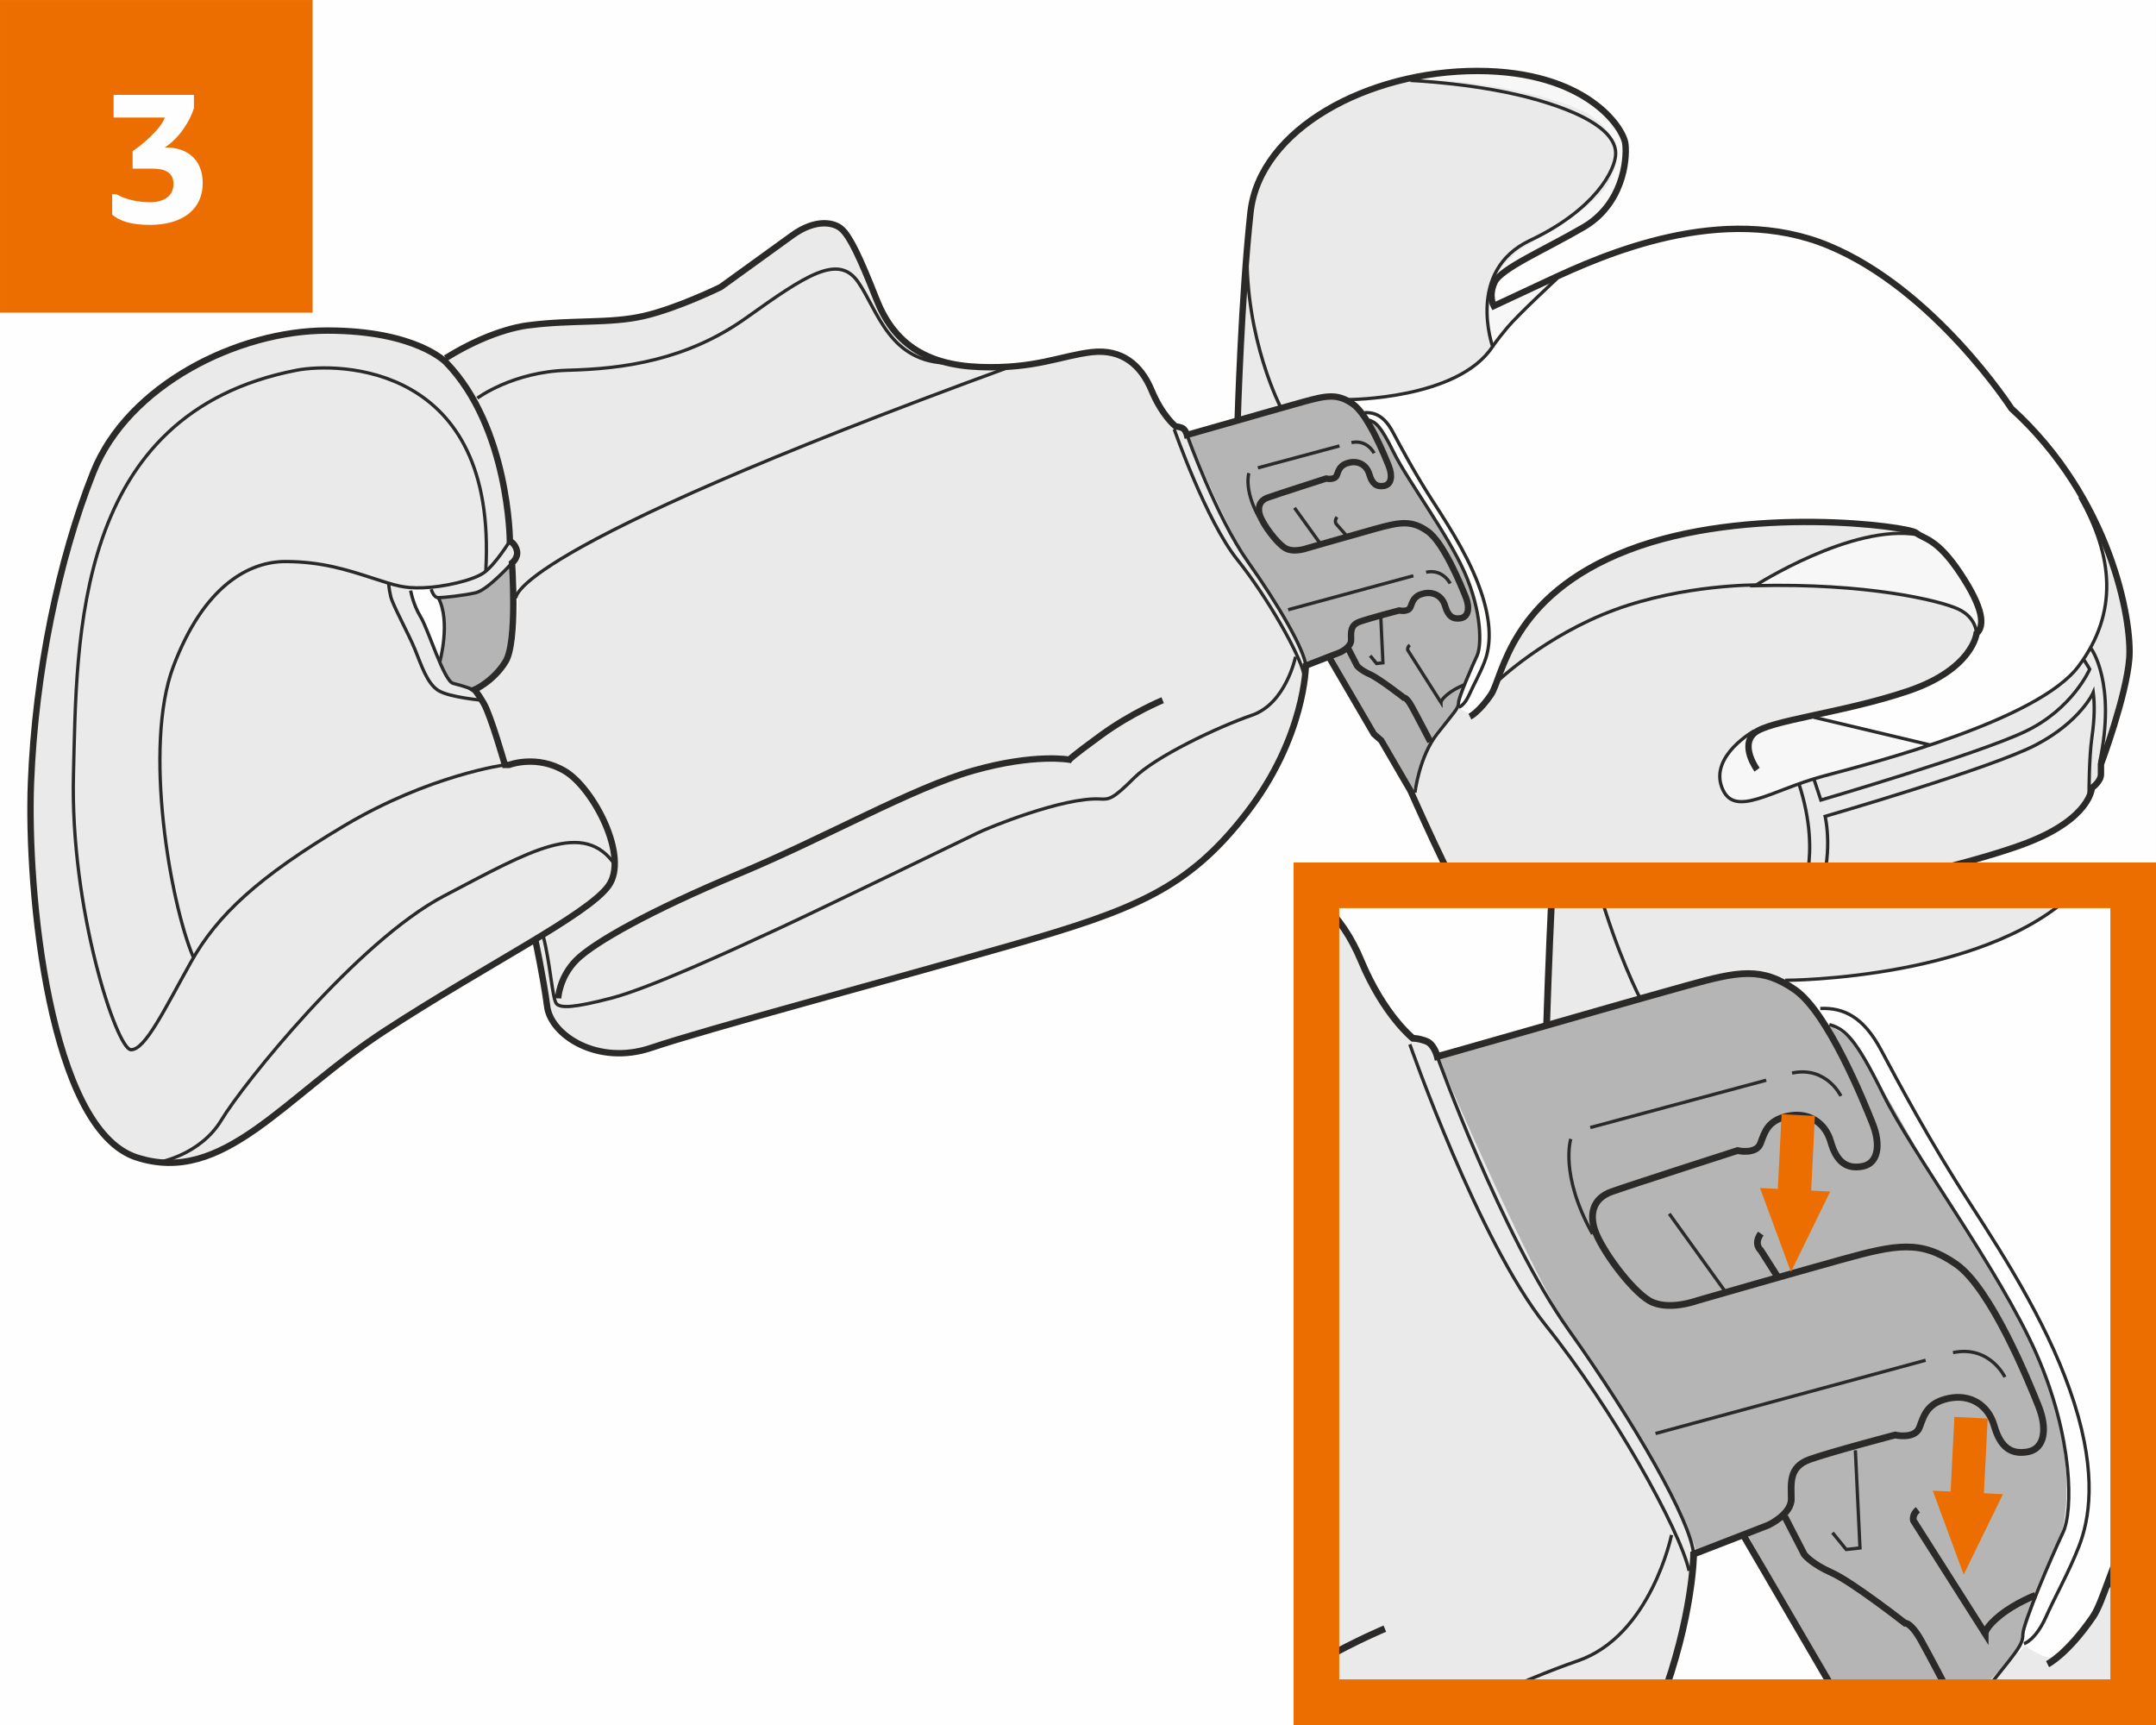
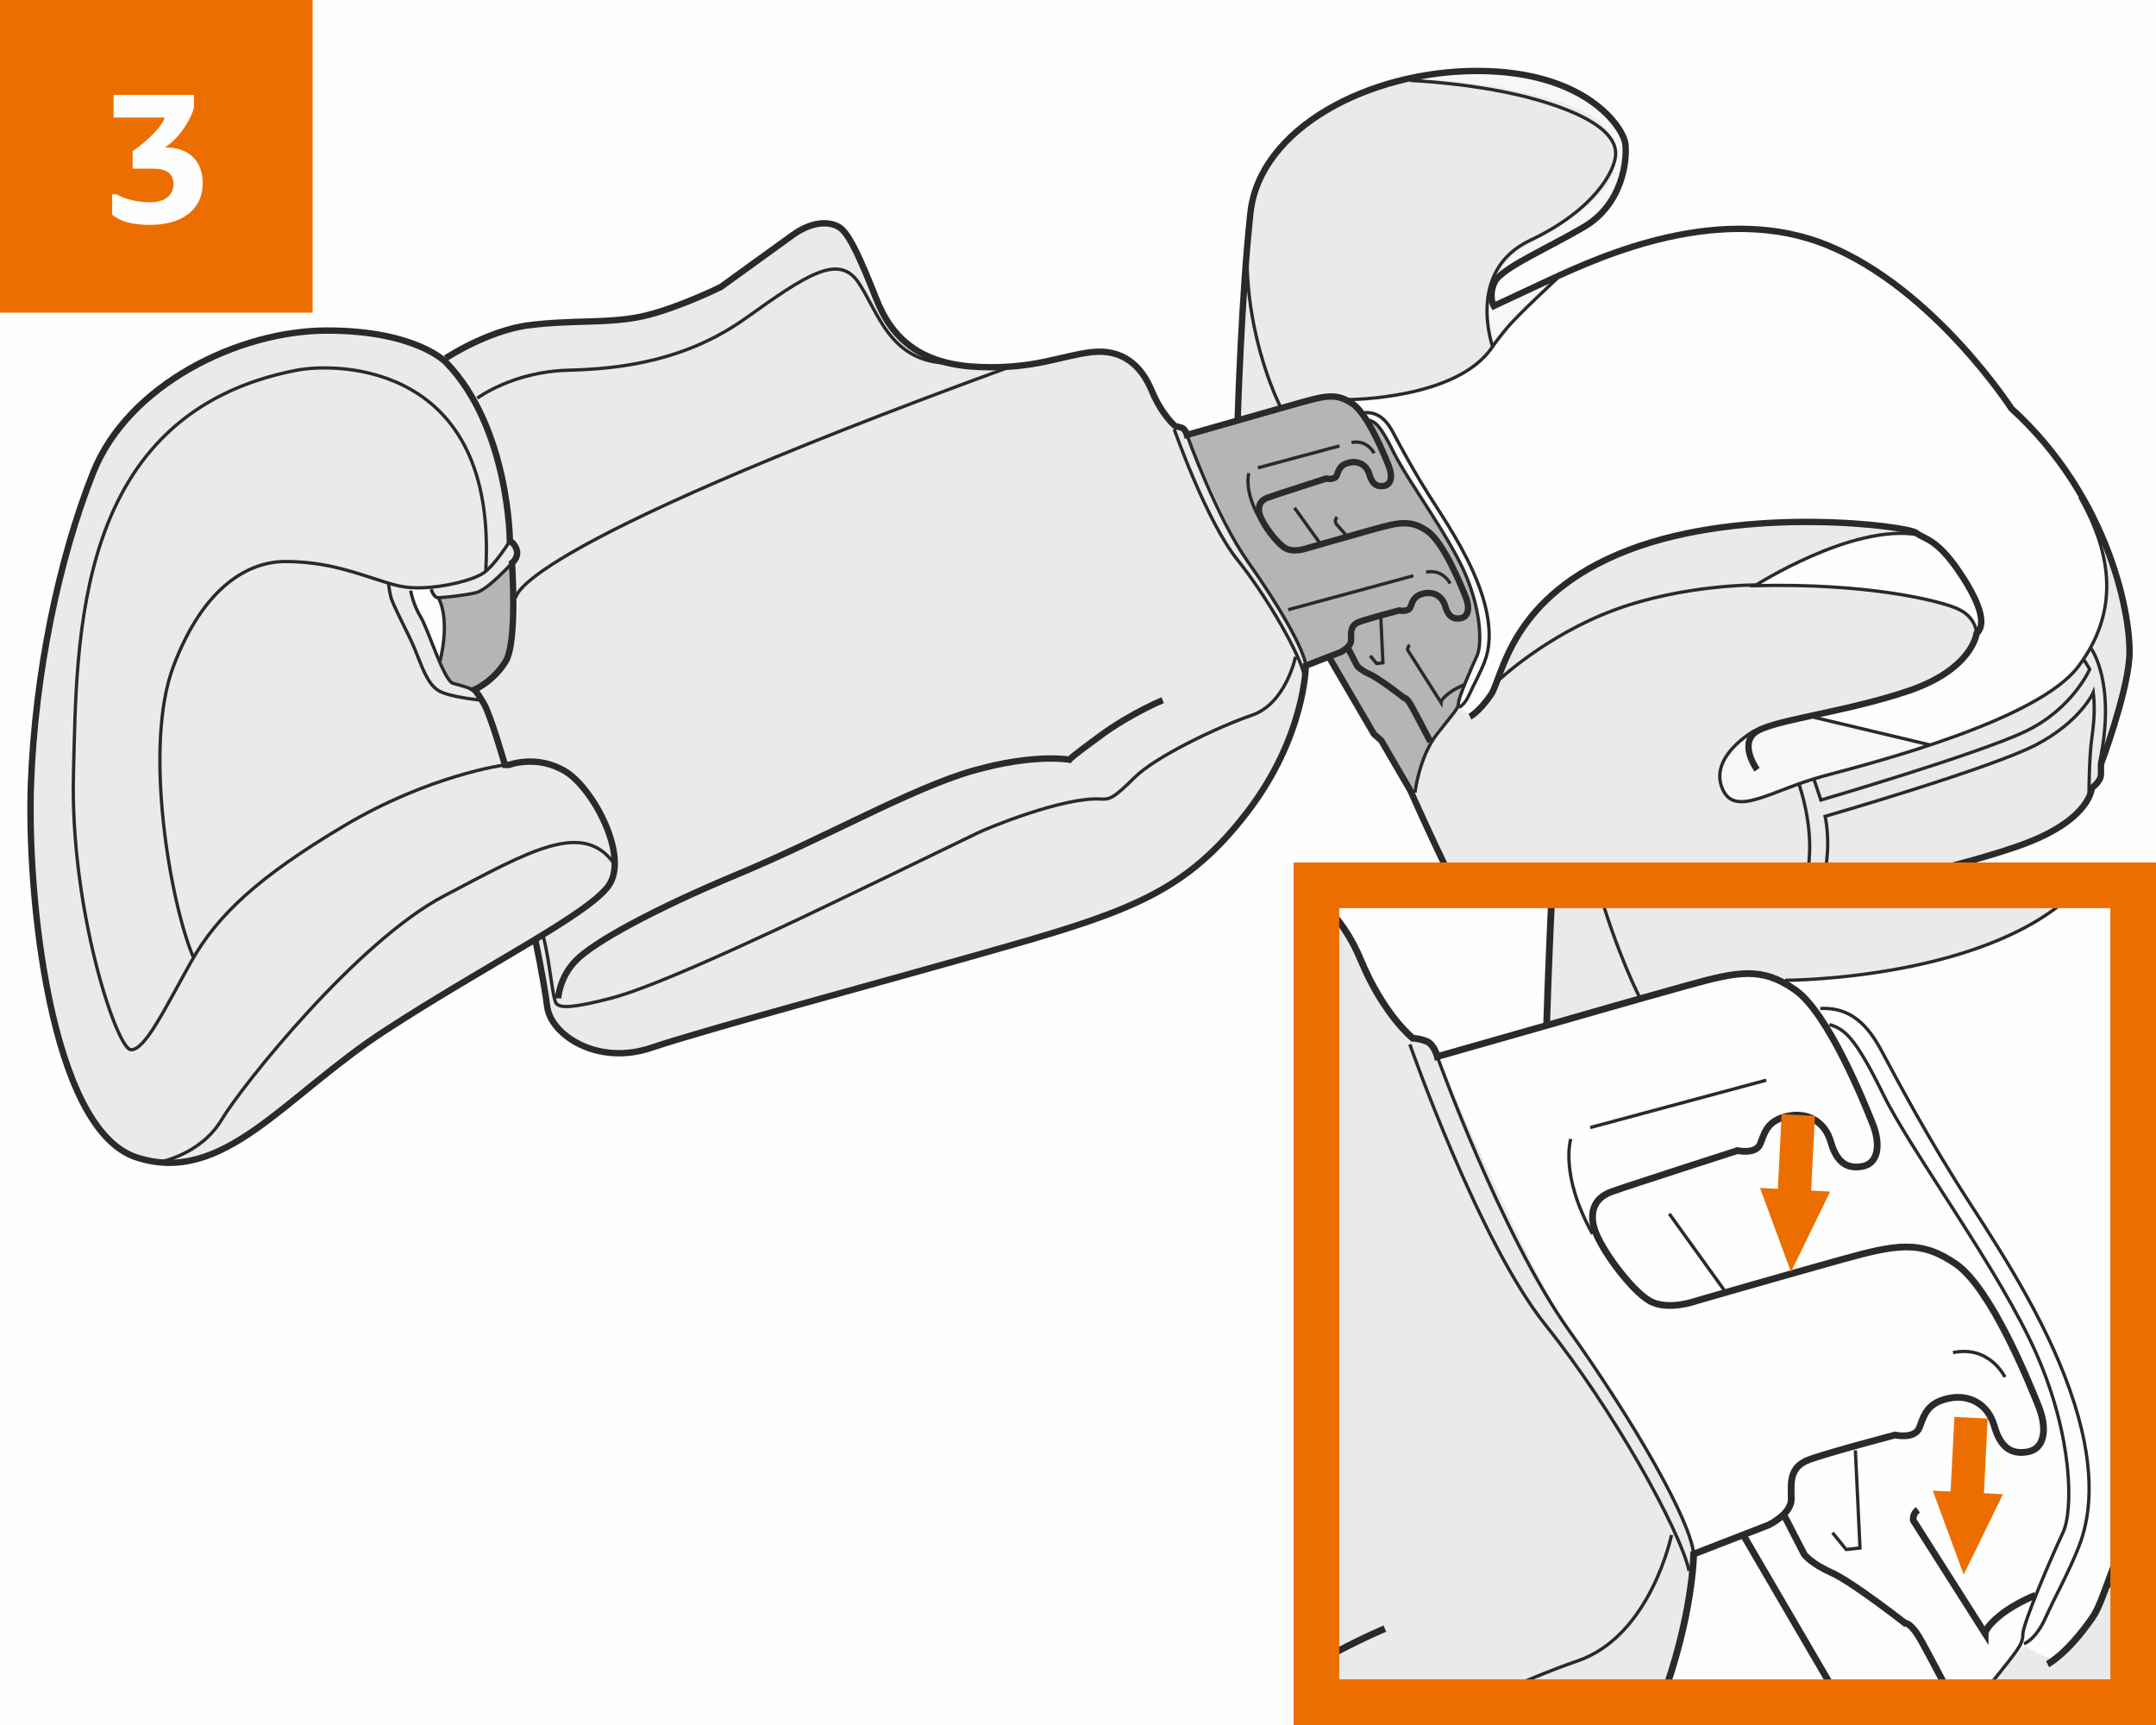
<svg xmlns="http://www.w3.org/2000/svg" xml:space="preserve" width="50mm" height="40mm" version="1.1" style="shape-rendering:geometricPrecision; text-rendering:geometricPrecision; image-rendering:optimizeQuality; fill-rule:evenodd; clip-rule:evenodd" viewBox="0 0 2815.31 2252.26">
  <rect x="0" y="0" width="2815.31" height="2252.26" fill="#808080" stroke="none" />
  <defs>
    <style type="text/css">
   
    .str3 {stroke:#2B2A29;stroke-width:8.82;stroke-miterlimit:4}
    .str4 {stroke:#ED6E00;stroke-width:59.59;stroke-miterlimit:4}
    .str1 {stroke:#2B2A29;stroke-width:8.31;stroke-miterlimit:4}
    .str2 {stroke:#2B2A29;stroke-width:8.32;stroke-miterlimit:4}
    .str0 {stroke:#2B2A29;stroke-width:4.29;stroke-miterlimit:4}
    .fil4 {fill:none;fill-rule:nonzero}
    .fil0 {fill:#FEFEFE;fill-rule:nonzero}
    .fil2 {fill:#F7F7F7;fill-rule:nonzero}
    .fil3 {fill:#EAEAEA;fill-rule:nonzero}
    .fil1 {fill:#B5B5B5;fill-rule:nonzero}
    .fil5 {fill:#ED6E00;fill-rule:nonzero}
   
  </style>
  </defs>
  <g id="Слой_x0020_1">
    <polygon class="fil0" points="-0,2252.25 2815.31,2252.25 2815.31,0 -0,0 " />
    <path class="fil0" d="M1922.25 933.74l-18.53 -11.24c0,0 6.51,-24.79 15.77,-46.05 9.24,-21.23 9.24,-24.93 9.24,-24.93 0,0 13.84,-43.44 -17.56,-105.34 -31.4,-61.9 -72.04,-121.94 -81.3,-138.57 -9.22,-16.63 -24,-48.05 -30.47,-52.66 -6.48,-4.63 -13.59,-6.54 -13.59,-6.54l-23.38 -27.65c0,0 69.28,0.93 122.88,-21.26 53.57,-22.17 81.3,-71.13 89.62,-81.3 8.31,-10.15 59.13,-58.2 59.13,-58.2 0,0 112.69,-60.05 271.6,-60.05 158.91,0 321.51,230.97 321.51,234.67 0,3.69 103.47,91.45 120.1,193.07 16.63,101.64 -47.12,165.38 -88.69,186.62 -41.58,21.25 -138.77,58.77 -138.77,58.77l-153.17 -37.52c0,0 162.6,-35.1 187.53,-66.5 24.95,-31.42 27.45,-43.08 27.45,-43.08 0,0 11.36,-13.29 3.04,-33.61 -8.32,-20.32 -53.58,-81.31 -74.83,-90.54l-21.24 -9.23c0,0 -154.3,-12.93 -186.64,-9.24 -32.31,3.69 -379.71,250.36 -379.71,250.36z" />
    <path class="fil1" d="M1707.41 869.23l29.93 -12.57 59.26 105.96 5.38 3.58 41.89 73.63c0,0 16.76,-56.27 25.74,-70.64 8.98,-14.36 32.91,-41.89 34.1,-46.68l1.19 -4.79c0,0 13.19,-38.9 19.76,-52.68 6.58,-13.77 10.77,-42.49 -1.79,-89.76 -12.57,-47.3 -71.25,-131.68 -71.25,-131.68 0,0 -43.66,-76.61 -47.27,-81.4 -3.59,-4.79 -11.36,-10.19 -14.95,-11.98l-3.6 -1.78c0,0 -16.75,-26.32 -37.11,-29.93 -20.34,-3.58 -79.59,16.17 -79.59,16.17l-119.72 31.13c0,0 37.72,96.95 57.46,131.68 19.75,34.7 54.47,80.19 69.45,107.12 14.95,26.94 31.1,64.63 31.1,64.63z" />
    <path class="fil2" d="M2368.76 936.35l151.04 36.77c0,0 -50.87,15.65 -86.09,25.84 -35.22,10.17 -61.02,14.86 -90.01,26.6 -28.94,11.74 -64.18,26.62 -81.38,18.79 -17.22,-7.83 -28.96,-50.08 15.65,-81.4 44.61,-31.31 90.78,-26.6 90.78,-26.6z" />
-     <path class="fil2" d="M2581.62 826c0,0 1.57,-27.38 -50.07,-39.13 -51.64,-11.74 -106.43,-21.14 -237.13,-22.69 0,0 101.72,-70.43 204.26,-68.89 0,0 31.31,7.05 57.92,46.18 26.62,39.13 36,75.14 25.03,84.52z" />
    <path class="fil2" d="M2031.45 363.49c0,0 -23.47,24.26 -43.04,43.82 -19.57,19.57 -38.36,45.39 -38.36,45.39 0,0 -7.83,-24.26 -8.6,-53.22 -0.79,-28.94 18,-62.59 43.82,-78.27 25.83,-15.65 64.95,-32.08 91.57,-59.47 26.6,-27.39 32.88,-53.22 32.88,-62.61 0,-9.4 -16.45,-39.91 -71.23,-59.49 -54.78,-19.54 -178.43,-35.99 -199.57,-35.99 0,0 80.63,-22.71 169.83,-2.35 89.21,20.34 114.26,85.32 114.26,85.32 0,0 -1.55,61.02 -29.74,92.35 -28.16,31.3 -79.81,43.02 -110.34,64.95 -30.53,21.91 -35.99,22.7 -33.65,56.35l82.17 -36.79z" />
    <path class="fil3" d="M1950.05 452.7c0,0 -14.4,-39.31 -8.16,-64.26 6.22,-24.95 23.56,-50.59 48.49,-65.83 24.95,-15.24 91.47,-53.36 107.4,-78.98 15.95,-25.66 23.56,-60.28 -16.62,-90.08 -40.19,-29.8 -196.79,-58.91 -253.6,-46.42 -56.81,12.45 -126.11,42.94 -162.82,94.21 -36.73,51.29 -37.42,132.35 -40.2,172.53 -2.76,40.19 -9.69,175.3 -9.69,175.3l114.33 -31.86c0,0 21.48,2.09 24.23,3.48l2.78 1.37c0,0 57.51,-3.46 90.78,-10.39 33.25,-6.93 90.48,-36.37 103.09,-59.08z" />
    <path class="fil3" d="M2738.5 693.78c0,0 17.18,53.22 12.02,87.54 -5.14,34.32 -24.01,95.26 -78.94,124.44 -54.94,29.18 -79.69,45.83 -158.77,69.5 -79.09,23.69 -158.77,44.63 -181.95,54.07 -23.16,9.46 -54.05,24.89 -72.07,12.87 -18.03,-12.02 -14.62,-42.05 -0.87,-60.07 13.74,-18.01 39.49,-30.88 68.65,-37.76 29.18,-6.88 139.9,-31.74 183.66,-49.78 43.78,-18.01 71.25,-60.94 70.38,-72.08 -0.86,-11.16 3.43,-36.9 -116.72,-49.77 -120.16,-12.87 -169.48,-8.56 -169.48,-8.56 0,0 38.15,-26.62 90.52,-45.51 52.34,-18.87 113.74,-23.36 113.74,-23.36 0,0 -73.4,-19.54 -180.66,-14.4 -107.29,5.14 -221.44,38.61 -272.93,78.96 -51.49,40.34 -68.65,78.1 -76.37,94.41 -7.71,16.29 -14.6,42.05 -14.6,42.05 0,0 -25.73,30.02 -30.03,34.31 -4.27,4.31 -18.02,-6 -18.02,-6 0,0 -31.74,28.33 -36.03,39.49 -4.31,11.14 -28.27,70.72 -26.14,75.7l2.11 4.97 68.65 140.75c0,0 21.45,53.19 146.75,35.18 125.3,-18.02 288.36,-47.22 288.36,-47.22l12 4.31 14.6 -6.02 252.3 -64.36c0,0 91.83,-30.03 102.14,-75.52 0,0 12.87,-17.16 12.87,-23.16l0 -6.02c0,0 38.61,-115.87 37.76,-151.05 -0.86,-35.17 -28.33,-145.9 -42.93,-157.91z" />
-     <path class="fil3" d="M699.06 1227.53l15.71 90.53c0,0 25.87,50.81 76.68,57.29 50.81,6.45 84.99,-14.78 84.99,-14.78l570.94 -164.45c0,0 123.79,-55.44 170.93,-121.02 47.09,-65.59 76.67,-130.27 81.3,-160.76 4.61,-30.49 6.45,-49.88 6.45,-49.88 0,0 -33.25,-73.91 -61.89,-108.1 -28.64,-34.18 -94.77,-190.57 -94.77,-190.57 0,0 -3.16,-9 -9.62,-9 -6.48,0 -8.32,-0.91 -8.32,-0.91 0,0 -21.23,-24.01 -25.86,-43.42 -4.63,-19.4 -28.67,-45.26 -59.16,-53.59 -30.47,-8.3 -82.2,21.26 -133.02,20.34 -50.81,-0.93 -125.64,-8.32 -148.74,-51.75 -23.1,-43.42 -47.12,-105.32 -57.27,-119.18 -10.17,-13.86 -31.42,-17.54 -38.81,-14.77 -7.39,2.78 -43.42,21.25 -43.42,21.25 0,0 -77.61,54.51 -100.69,66.53 -23.1,12 -82.24,34.17 -115.49,37.86 -33.27,3.72 -91.47,0.93 -121.96,4.63 -30.49,3.69 -109.01,47.12 -109.01,47.12 0,0 40.66,27.71 60.07,83.15 19.39,55.42 30.47,153.37 30.47,153.37 0,0 11.08,8.31 10.15,13.85 -0.92,5.54 -24.93,0.93 -10.15,15.71 14.78,14.78 5.19,101.98 -0.18,116.13 -5.36,14.14 -47.87,48.33 -47.87,48.33 0,0 15.72,18.47 19.41,25.86 3.69,7.39 22.17,71.13 22.17,71.13 0,0 40.66,-12.91 73,4.63 32.34,17.54 71.13,90.53 71.13,118.25 0,27.71 -18.47,49.9 -36.03,60.98 -17.56,11.09 -71.13,45.27 -71.13,45.27z" />
+     <path class="fil3" d="M699.06 1227.53l15.71 90.53c0,0 25.87,50.81 76.68,57.29 50.81,6.45 84.99,-14.78 84.99,-14.78l570.94 -164.45c0,0 123.79,-55.44 170.93,-121.02 47.09,-65.59 76.67,-130.27 81.3,-160.76 4.61,-30.49 6.45,-49.88 6.45,-49.88 0,0 -33.25,-73.91 -61.89,-108.1 -28.64,-34.18 -94.77,-190.57 -94.77,-190.57 0,0 -3.16,-9 -9.62,-9 -6.48,0 -8.32,-0.91 -8.32,-0.91 0,0 -21.23,-24.01 -25.86,-43.42 -4.63,-19.4 -28.67,-45.26 -59.16,-53.59 -30.47,-8.3 -82.2,21.26 -133.02,20.34 -50.81,-0.93 -125.64,-8.32 -148.74,-51.75 -23.1,-43.42 -47.12,-105.32 -57.27,-119.18 -10.17,-13.86 -31.42,-17.54 -38.81,-14.77 -7.39,2.78 -43.42,21.25 -43.42,21.25 0,0 -77.61,54.51 -100.69,66.53 -23.1,12 -82.24,34.17 -115.49,37.86 -33.27,3.72 -91.47,0.93 -121.96,4.63 -30.49,3.69 -109.01,47.12 -109.01,47.12 0,0 40.66,27.71 60.07,83.15 19.39,55.42 30.47,153.37 30.47,153.37 0,0 11.08,8.31 10.15,13.85 -0.92,5.54 -24.93,0.93 -10.15,15.71 14.78,14.78 5.19,101.98 -0.18,116.13 -5.36,14.14 -47.87,48.33 -47.87,48.33 0,0 15.72,18.47 19.41,25.86 3.69,7.39 22.17,71.13 22.17,71.13 0,0 40.66,-12.91 73,4.63 32.34,17.54 71.13,90.53 71.13,118.25 0,27.71 -18.47,49.9 -36.03,60.98 -17.56,11.09 -71.13,45.27 -71.13,45.27" />
    <path class="fil4 str0" d="M1893.62 761.91c0,0 -9.24,-19.4 -31.41,-14.8" />
    <line class="fil4 str0" x1="1845.58" y1="751.74" x2="1682.06" y2="796.09" />
    <path class="fil4 str0" d="M1794.3 591.77c0,0 -8.68,-18.27 -29.56,-13.92" />
    <line class="fil4 str0" x1="1749.08" y1="582.21" x2="1642.56" y2="610.86" />
    <path class="fil4 str1" d="M698.98 1227.11c0,0 10.75,50.16 15.53,87.18 4.77,37.01 65.67,77.61 136.13,53.73 70.46,-23.9 306.91,-87.18 469.32,-133.76 162.42,-46.56 231.67,-74.03 308.1,-173.15 76.44,-99.12 77.09,-192.04 77.09,-192.04l45.27 -17.54c0,0 13.85,-6.48 13.85,-15.72 0,-9.23 -1.83,-19.39 11.1,-24.01 12.93,-4.63 51.72,-14.77 51.72,-14.77 0,0 12.02,2.76 14.78,-4.63 2.78,-7.39 4.63,-14.78 17.56,-17.56 12.93,-2.76 24.03,3.69 27.71,16.63 3.69,12.95 10.17,17.58 20.32,15.71 10.17,-1.85 12.02,-13.85 6.48,-27.71 -5.54,-13.86 -28.64,-71.13 -49.9,-85.93 -21.23,-14.78 -36.03,-12 -69.28,-2.76 -33.25,9.24 -87.76,24.95 -87.76,24.95 0,0 -17.56,6.46 -28.64,0 -11.1,-6.48 -29.56,-31.42 -33.27,-43.42 -2.54,-8.31 -1.73,-18.25 10.45,-22.61 12.17,-4.35 76.15,-24.89 76.15,-24.89 0,0 11.31,2.62 13.92,-4.35 2.61,-6.95 4.35,-13.9 16.51,-16.5 12.18,-2.61 22.61,3.47 26.1,15.65 3.46,12.18 9.56,16.51 19.11,14.78 9.58,-1.75 11.31,-13.05 6.08,-26.08 -5.21,-13.05 -26.94,-66.94 -46.94,-80.86 -19.98,-13.91 -33.89,-11.28 -65.2,-2.61 -31.3,8.7 -82.59,23.48 -82.59,23.48l-68.75 19.59c0,0 -1.82,-7.39 -6.45,-9.24 -4.63,-1.85 -8.32,-1.85 -8.32,-1.85 0,0 -17.56,-13.86 -31.41,-47.12 -13.86,-33.25 -38.81,-54.5 -78.54,-49.88 -39.72,4.61 -73.91,22.17 -145.97,19.39 -72.05,-2.76 -112.71,-32.34 -134.88,-88.69 -22.17,-56.36 -34.17,-80.37 -44.35,-90.54 -10.15,-10.15 -35.1,-14.78 -65.57,7.39 -30.49,22.17 -93.32,67.44 -93.32,67.44 0,0 -56.35,27.73 -100.71,37.88 -44.34,10.17 -93.3,4.63 -149.67,12.02 0,0 -45.48,3.5 -108.77,42.91" />
    <path class="fil4 str1" d="M1735.53 858.1l58.52 100.31 9.56 8.37 38.2 65.66c0,0 58.54,132.57 80.03,162.43 21.49,29.85 72.84,35.82 140.91,26.26 68.06,-9.54 286.59,-46.56 286.59,-46.56 0,0 9.58,3.58 16.73,0l7.17 -3.6c0,0 189.86,-38.22 273.46,-70.46 83.59,-32.24 84.78,-71.65 84.78,-71.65 0,0 11.95,-8.36 11.95,-17.92l0 -13.13c0,0 33.43,-89.56 37.03,-138.52 3.58,-48.95 -23.9,-207.78 -154.06,-326 0,0 -100.32,-155.25 -238.84,-212.58 -138.53,-57.31 -293.77,11.95 -365.41,45.39l-71.65 33.43c0,0 -7.17,-13.13 1.19,-31.05 8.34,-17.92 64.48,-41.8 115.82,-71.65 51.35,-29.85 57.33,-87.18 54.94,-108.67 -2.38,-21.49 -51.37,-95.52 -193.47,-95.52 -142.1,0 -284.21,75.22 -296.14,185.08 -11.94,109.87 -16.73,271.08 -16.73,271.08" />
    <path class="fil4 str1" d="M1919.43 935.72c0,0 11.96,-5.98 27.47,-28.67 15.53,-22.68 23.88,-128.97 179.13,-188.68 155.25,-59.69 366.6,-31.05 376.15,-22.69 9.58,8.36 26.28,5.98 57.33,52.54 31.05,46.58 32.26,69.27 21.49,78.82 0,0 -4.76,46.58 -89.54,75.25 -84.8,28.64 -181.53,38.22 -200.64,54.94 -19.09,16.7 3.6,47.75 3.6,47.75" />
    <path class="fil4 str1" d="M1518.19 914.22c0,0 -40.6,16.72 -80.01,45.39 -39.41,28.66 -41.8,32.24 -41.8,32.24 0,0 -45.39,-8.36 -125.39,14.32 -79.99,22.7 -192.26,87.18 -306.9,134.95 -114.65,47.77 -188.68,89.56 -211.37,112.25 -22.7,22.7 -23.87,50.16 -23.87,50.16" />
    <path class="fil4 str0" d="M1549.94 567.89c0,0 38.79,108.1 79.43,165.37 40.66,57.29 73.91,115.48 75.76,135.81" />
    <path class="fil4 str0" d="M1533.31 560.5c0,0 41.58,119.18 82.22,169.99 40.66,50.81 81.3,123.79 86.84,148.74" />
    <path class="fil4 str0" d="M2581.01 827.06c0,0 -0.06,-20.8 -24.08,-31.89 -24.01,-11.08 -119.16,-34.18 -265.14,-30.49 0,0 126.57,-81.3 212.48,-66.52" />
    <path class="fil4 str0" d="M2294.57 763.76c0,0 -95.15,-0.93 -185.7,32.34 -90.52,33.25 -153.35,93.32 -153.35,93.32" />
    <path class="fil4 str0" d="M2290.88 954.07c0,0 -58.2,32.34 -42.49,73.91 15.69,41.58 63.74,3.69 133.03,-14.78 69.3,-18.47 279.92,-73 332.6,-143.19 52.66,-70.22 45.26,-144.13 1.85,-220.81" />
    <line class="fil4 str0" x1="2520" y1="972.55" x2="2368.48" y2="936.51" />
    <path class="fil4 str0" d="M2349.35 1174.56c0,0 31.13,-54.19 -0.28,-151.2" />
    <path class="fil4 str0" d="M2368.48 1016.89c0,0 4.63,13.86 9.23,27.71 0,0 205.11,-60.05 267.01,-89.61 61.89,-29.56 84.06,-81.3 84.06,-81.3l-7.39 -12" />
    <path class="fil4 str0" d="M2730.64 846.9c0,0 33.25,44.35 11.08,148.74" />
    <path class="fil4 str0" d="M2727.87 1035.37c0,0 -0.02,-46.2 3.69,-72.07 3.69,-25.86 3.69,-43.42 1.85,-59.13 0,0 -16.63,37.88 -74.85,68.37 -58.2,30.5 -275.31,93.32 -275.31,93.32 0,0 12.27,51.33 -10.03,105.12" />
    <path class="fil4 str0" d="M1847.65 1034.91c0,0 5.54,-47.12 29.1,-76.91 23.56,-29.79 27.73,-33.25 27.73,-40.18 0,-6.94 18,-48.51 24.23,-61.68 6.24,-13.17 6.24,-57.51 -15.93,-108.08 -22.18,-50.59 -75.52,-121.96 -92.84,-157.3 -17.34,-35.34 -23.56,-39.49 -32.57,-42.27" />
    <path class="fil4 str0" d="M1905.16 923.35c0,0 6.93,-2.09 13.16,-15.93 6.24,-13.87 13.85,-27.04 20.08,-42.97 6.24,-15.93 11.09,-42.94 -2.76,-86.6 -13.87,-43.66 -39.51,-84.54 -63.74,-121.97 -24.25,-37.4 -42.97,-72.74 -53.36,-92.15 -10.41,-19.41 -22.18,-25.64 -36.72,-24.95" />
    <path class="fil4 str1" d="M1760.34 846.44l11.78 22.87c0,0 4.16,5.54 16.63,11.08 12.47,5.55 44.34,30.49 44.34,30.49 0,0 3.47,-0.69 9.71,10.39 6.24,11.09 24.95,47.14 24.95,47.14" />
    <path class="fil4 str0" d="M1630.78 617.78c0,0 -6.94,21.48 13.15,57.51" />
    <path class="fil4 str0" d="M709.23 1222c9.24,34.18 12,83.15 17.54,88.69 5.55,5.54 21.26,5.54 71.15,-7.39 49.88,-12.95 154.28,-60.98 218.02,-90.54 63.74,-29.58 260.53,-125.14 260.53,-125.14 13.86,-6.93 112.25,-47.12 160.28,-44.39 11.82,0.68 16.62,0 44.35,-27.71 27.71,-27.71 109.47,-66.52 153.82,-81.77 44.34,-15.24 56.81,-76.22 56.81,-76.22" />
    <path class="fil4 str0" d="M1760.59 521.71c0,0 143.2,0 188.46,-69.3 0,0 -35.12,-98.84 48.96,-138.57 84.07,-39.73 111.77,-91.47 111.77,-113.64 0,-22.17 -24.93,-47.12 -100.69,-69.28 -75.76,-22.17 -167.23,-25.86 -167.23,-25.86" />
    <path class="fil4 str0" d="M1949.04 452.42c0,0 5.54,-8.31 19.4,-24.95 13.87,-16.63 64.68,-63.74 64.68,-63.74" />
    <path class="fil4 str0" d="M1672.8 532.79c0,0 -47.12,-89.6 -44.34,-207.87" />
    <path class="fil4 str0" d="M1912.09 894.03c0,0 -11.99,4.63 -21.25,12.02 -9.24,7.39 -9.24,11.06 -9.24,11.06l-43.42 -68.35c0,0 -0.92,-3.69 2.78,-6.48" />
    <polyline class="fil4 str0" points="1803.08,806.26 1805.84,865.39 1797.53,866.31 1789.21,856.15 " />
    <path class="fil4 str0" d="M1759.67 700.94l-13.87 -15.72c0,0 -4.61,-3.69 0,-10.17" />
    <line class="fil4 str0" x1="1723.63" y1="709.25" x2="1690.37" y2="663.07" />
    <path class="fil4 str0" d="M673.71 781.68c0,0 -22.98,-58.95 648.03,-303.81" />
    <path class="fil4 str0" d="M623.3 519.85c0,0 46.2,-34.58 118.25,-36.43 72.06,-1.85 155.21,-12.95 232.82,-68.37 77.61,-55.44 120.1,-84.07 145.96,-47.12 25.88,36.95 40.66,106.25 120.11,106.25" />
    <path class="fil1" d="M668.01 735.08l-32.36 31.17c0,0 -13.19,8.98 -21.59,8.98 -8.38,0 -40.14,6 -40.14,6 0,0 7.19,22.18 7.19,40.76 0,18.57 -6.6,41.33 -6.6,41.33 0,0 10.19,28.76 15.6,29.38 5.38,0.6 31.17,7.19 31.17,7.19 0,0 40.74,-30.57 44.34,-46.73 3.59,-16.19 2.4,-118.07 2.4,-118.07z" />
    <path class="fil3" d="M563.1 767.39c0,0 -5.56,13.89 20.34,12.02 25.92,-1.85 42.41,-5.07 52.2,-13.17 9.79,-8.11 41.24,-35.86 41.24,-43.24 0,-7.41 -7.41,-16.67 -7.41,-16.67 0,0 -12.02,-136.9 -58.26,-197.96 -46.26,-61.06 -99.92,-79.56 -207.22,-75.86 -107.32,3.7 -208.15,75.86 -250.7,129.52 -42.55,53.65 -78.64,203.52 -86.96,244.22 -8.33,40.7 -32.38,213.69 -26.82,297.87 5.54,84.18 27.75,280.3 77.69,352.46 49.96,72.15 130.44,82.31 212.78,22.19 82.33,-60.13 165.58,-130.43 237.75,-173.91 72.15,-43.48 172.06,-99 197.03,-120.25 24.99,-21.3 48.11,-38.86 35.16,-86.05 -12.95,-47.17 -68.45,-100.83 -92.51,-103.59 -24.05,-2.78 -48.11,3.68 -48.11,3.68 0,0 -21.27,-64.74 -27.75,-78.62 -6.48,-13.87 -12.95,-21.28 -24.05,-23.13 -11.1,-1.85 -17.4,-4.21 -17.4,-4.21l-17.74 -31.88 -37.01 -92.51 27.75 -0.91z" />
    <path class="fil4 str2" d="M582.53 473.22c0,0 -38.85,-41.63 -155.41,-41.63 -116.56,0 -259.96,71.23 -305.28,185.01 -45.33,113.8 -75.84,262.74 -81.4,405.2 -5.55,142.46 24.05,452.35 137.83,489.36 113.78,37 192.42,-79.56 324.71,-165.58 132.27,-86.03 263.65,-150.79 291.4,-188.73 27.75,-37.92 -19.45,-127.64 -56.43,-149.85 -37.01,-22.21 -73.08,-8.34 -73.08,-8.34l-5.56 0c0,0 -18.49,-64.74 -27.75,-80.47 -9.26,-15.73 -12.04,-17.58 -12.04,-17.58 0,0 24.99,-11.1 40.72,-37 15.71,-25.91 8.32,-128.58 8.32,-128.58 0,0 8.32,-6.49 6.48,-15.73 -1.85,-9.26 -9.26,-12.95 -9.26,-12.95 0,0 -0.91,-148.02 -83.25,-233.12z" />
    <path class="fil4 str0" d="M621.38 901.53c0,0 -17.58,-6.48 -29.59,-9.26 -12.04,-2.76 -32.38,-70.3 -42.57,-86.94 -10.17,-16.67 -12.95,-34.25 -12.95,-34.25" />
    <path class="fil4 str0" d="M631.55 914.49c0,0 -44.41,-3.72 -59.21,-12.95 -14.78,-9.26 -22.19,-33.31 -30.51,-53.65 -8.32,-20.36 -28.68,-57.36 -31.46,-68.47 -2.76,-11.1 -2.76,-17.56 -2.76,-17.56" />
    <path class="fil4 str0" d="M563.1 769.25c0,0 2.76,11.1 9.26,11.1 6.48,0 33.31,-2.78 49.02,-6.48 15.73,-3.69 47.18,-38.85 47.18,-38.85" />
    <path class="fil4 str0" d="M665.78 706.34c0,0 -19.43,31.46 -34.22,41.63 -14.8,10.17 -52.74,18.51 -78.64,19.43 -25.88,0.92 -36.07,-2.78 -67.52,-12.95 -31.46,-10.17 -65.69,-21.27 -112.86,-21.27 -47.18,0 -106.39,31.44 -146.16,136.9 -39.79,105.48 -3.69,309.92 25.9,379.3" />
    <path class="fil4 str0" d="M659.31 998.66c0,0 -98.05,12.97 -209.98,79.56 -111.95,66.62 -165.6,116.56 -199.83,177.62 -34.22,61.06 -60.12,115.63 -78.64,114.71 -18.5,-0.93 -79.56,-184.09 -74.93,-359.85 4.63,-175.77 -0.72,-470.92 291.4,-527.3 52.74,-10.17 262.73,-10.17 247,261.8" />
    <path class="fil4 str0" d="M206.95 1517.64c0,0 54.58,-9.23 82.33,-55.5 27.75,-46.26 177.6,-233.12 290.47,-292.33 112.87,-59.21 183.16,-100.83 223.89,-39.77" />
    <path class="fil4 str0" d="M574.19 864.53c0,0 14.8,-52.74 -1.85,-84.18" />
    <polygon class="fil0" points="1718.98,2222.46 2785.51,2222.46 2785.51,1155.92 1718.98,1155.92 " />
    <path class="fil0" d="M2679.81 2168.54l-39.95 -24.21c0,0 14.05,-53.46 33.97,-99.32 19.96,-45.81 19.96,-53.8 19.96,-53.8 0,0 29.86,-93.61 -37.88,-227.12 -67.75,-133.5 -155.41,-263 -175.35,-298.89 -19.9,-35.87 -51.77,-103.6 -65.73,-113.56 -13.96,-9.99 -29.24,-14.07 -29.24,-14.07l-50.47 -59.67c0,0 149.44,2 265,-45.83 47.17,-19.51 85.03,-48.64 114.56,-77.79l72.47 0 0 938.58c-65.18,45.73 -107.34,75.66 -107.34,75.66z" />
-     <path class="fil1" d="M2216.47 2029.43l64.53 -27.11 124.05 221.79 175.72 0c23.22,-31.48 56.99,-71.51 59.08,-79.79l2.56 -10.33c0,0 28.41,-83.89 42.61,-113.58 14.21,-29.7 23.24,-91.65 -3.91,-193.63 -27.07,-101.98 -153.56,-283.99 -153.56,-283.99 0,0 -94.19,-165.19 -101.96,-175.53 -7.76,-10.35 -24.49,-21.95 -32.26,-25.82l-7.75 -3.86c0,0 -36.17,-56.78 -80.05,-64.56 -43.88,-7.75 -171.68,34.86 -171.68,34.86l-258.19 67.12c0,0 81.36,209.1 123.97,283.97 42.59,74.86 117.44,172.95 149.7,231.03 32.3,58.13 67.14,139.43 67.14,139.43z" />
    <path class="fil3" d="M2026.56 1154.3c-5.12,94.85 -9.74,184.88 -9.74,184.88l246.59 -68.73c0,0 46.3,4.49 52.28,7.44l5.96 3.02c0,0 124.05,-7.47 195.76,-22.45 60.78,-12.64 158.66,-60.18 203.67,-104.17l-694.52 0z" />
    <path class="fil3" d="M2787.15 1982.24c-2.75,5.62 -5.09,10.61 -7.13,14.92 -16.68,35.18 -31.48,90.7 -31.48,90.7 0,0 -55.52,64.76 -64.77,74.01 -9.26,9.26 -38.85,-12.97 -38.85,-12.97 0,0 -53.24,47.49 -72.2,75.22l214.43 0 0 -241.88z" />
    <path class="fil3" d="M2168.22 2224.11c17.06,-39.9 27.78,-73.52 31.4,-97.41 9.97,-65.77 13.92,-107.6 13.92,-107.6 0,0 -71.69,-159.38 -133.49,-233.12 -61.76,-73.73 -204.4,-410.97 -204.4,-410.97 0,0 -6.83,-19.39 -20.75,-19.39 -13.92,0 -17.96,-1.99 -17.96,-1.99 0,0 -45.81,-51.82 -55.76,-93.66 -5.79,-24.38 -25.8,-53.48 -54.49,-77.08l0 1041.22 441.51 0z" />
    <path class="fil4 str0" d="M2618.01 1797.96c0,0 -19.9,-41.88 -67.76,-31.9" />
-     <line class="fil4 str0" x1="2514.47" y1="1776.03" x2="2161.79" y2="1871.67" />
-     <path class="fil4 str0" d="M2403.84 1431.02c0,0 -18.75,-39.41 -63.76,-29.99" />
    <line class="fil4 str0" x1="2306.35" y1="1410.38" x2="2076.59" y2="1472.18" />
    <path class="fil4 str3" d="M2168.18 2224.11c42.8,-113.98 43.4,-195.04 43.4,-195.04l97.63 -37.86c0,0 29.85,-13.96 29.85,-33.89 0,-19.92 -3.95,-41.81 23.96,-51.78 27.89,-9.95 111.57,-31.9 111.57,-31.9 0,0 25.91,5.97 31.86,-9.95 5.98,-15.91 9.97,-31.86 37.88,-37.88 27.89,-5.96 51.78,8.02 59.75,35.89 8.01,27.89 21.91,37.86 43.86,33.89 21.91,-4.01 25.88,-29.9 13.92,-59.79 -11.94,-29.88 -61.76,-153.41 -107.6,-185.26 -45.81,-31.9 -77.69,-25.92 -149.41,-6 -71.72,19.9 -189.28,53.79 -189.28,53.79 0,0 -37.84,13.92 -61.77,0 -23.94,-13.94 -63.78,-67.73 -71.77,-93.65 -5.48,-17.92 -3.72,-39.39 22.52,-48.74 26.24,-9.34 164.27,-53.67 164.27,-53.67 0,0 24.38,5.62 29.99,-9.36 5.64,-14.98 9.41,-29.99 35.61,-35.64 26.28,-5.62 48.79,7.49 56.24,33.77 7.53,26.22 20.64,35.63 41.27,31.86 20.62,-3.73 24.39,-28.13 13.13,-56.26 -11.24,-28.13 -58.14,-144.35 -101.22,-174.34 -43.13,-30.01 -73.12,-24.41 -140.62,-5.62 -67.52,18.73 -178.14,50.61 -178.14,50.61l-148.26 42.25c0,0 -3.98,-15.95 -13.96,-19.9 -9.93,-4.01 -17.94,-4.01 -17.94,-4.01 0,0 -37.82,-29.9 -67.73,-101.6 -12.48,-29.94 -29.12,-55.36 -50.5,-74.1" />
    <path class="fil4 str3" d="M2277.1 2005.42l126.23 216.33 2.7 2.36m-379.04 -1069.81c-5.13,106.63 -7.42,184.04 -7.42,184.04" />
    <path class="fil4 str3" d="M2673.73 2172.8c0,0 25.77,-12.87 59.26,-61.81 13.41,-19.6 24.35,-68.14 54.16,-127.56" />
    <path class="fil4 str3" d="M1808.35 2126.46c0,0 -34.71,14.3 -81.64,40.33" />
    <path class="fil4 str0" d="M1876.84 1379.53c0,0 83.68,233.1 171.36,356.65 87.66,123.54 159.36,249.07 163.38,292.89" />
    <path class="fil4 str0" d="M1840.99 1363.58c0,0 89.67,257.02 177.33,366.62 87.66,109.57 175.33,266.99 187.29,320.8" />
    <path class="fil4 str0" d="M2787.15 2042.1c-23.02,18.75 -35.63,30.79 -35.63,30.79" />
    <path class="fil4 str0" d="M2579.17 2224.11l2.51 -3.25c50.79,-64.26 59.75,-71.73 59.75,-86.68 0,-14.92 38.87,-104.58 52.34,-133.01 13.45,-28.37 13.45,-124.03 -34.4,-233.08 -47.82,-109.11 -162.88,-263.03 -200.23,-339.25 -37.39,-76.2 -50.81,-85.16 -70.28,-91.15" />
    <path class="fil4 str0" d="M2642.94 2146.13c0,0 14.94,-4.47 28.38,-34.36 13.47,-29.9 29.9,-58.28 43.34,-92.67 13.45,-34.36 23.92,-92.62 -5.98,-186.8 -29.88,-94.13 -85.15,-182.29 -137.48,-262.97 -52.3,-80.69 -92.66,-156.9 -115.07,-198.77 -22.4,-41.84 -47.81,-55.3 -79.19,-53.81" />
    <path class="fil4 str3" d="M2330.61 1980.27l25.42 49.32c0,0 8.96,11.94 35.87,23.9 26.9,11.98 95.63,65.77 95.63,65.77 0,0 7.47,-1.49 20.9,22.4 9.22,16.34 30.98,57.83 43.83,82.45" />
    <path class="fil4 str0" d="M2051.14 1487.12c0,0 -14.92,46.32 28.42,124.05" />
    <path class="fil4 str0" d="M2182.68 2004.17c0,0 -26.89,131.54 -122.54,164.37 -36.42,12.53 -84.57,32.44 -133.52,55.57" />
    <path class="fil4 str0" d="M2331.14 1279.94c0,0 275.02,-0.03 388.04,-125.64" />
    <path class="fil4 str0" d="M2141.86 1303.8c0,0 -29.88,-56.82 -56.28,-149.5" />
    <path class="fil4 str3" d="M2657.88 2082.87c0,0 -25.86,9.99 -45.78,25.9 -19.93,15.97 -19.93,23.94 -19.93,23.94l-93.64 -147.43c0,0 -2.04,-8.01 5.94,-13.99" />
    <polyline class="fil4 str0" points="2422.75,1893.58 2428.79,2021.13 2410.82,2023.11 2392.9,2001.17 " />
-     <path class="fil4 str3" d="M2321.01 1666.7l-21.75 -34.13c0,0 -9.93,-7.96 0,-21.91" />
    <line class="fil4 str0" x1="2251.43" y1="1684.38" x2="2179.72" y2="1584.76" />
    <polygon class="fil5" points="2615.45,1950.93 2564.2,2055.91 2523.82,1946.3 " />
    <polygon class="fil5" points="2552.04,1849.98 2545.99,1969.43 2589.53,1971.61 2595.51,1852.13 " />
    <polygon class="fil5" points="2389.84,1555.78 2338.63,1660.74 2298.24,1551.12 " />
    <polygon class="fil5" points="2326.45,1454.81 2320.43,1574.26 2363.92,1576.46 2369.92,1457 " />
    <polygon class="fil4 str4" points="1718.98,2222.46 2785.51,2222.46 2785.51,1155.92 1718.98,1155.92 " />
    <polygon class="fil5" points="-0,408.24 408.22,408.24 408.22,0.02 -0,0.02 " />
    <path class="fil0" d="M196.06 293.61c42.91,0 68.65,-20.95 68.65,-54.32 0,-33.38 -22.91,-46.76 -47.7,-46.76l-1.89 0c18.11,-11.42 32.91,-33.85 38.11,-51.49l0 -17.16 -104.86 0 0 29.59 66.76 0c-4.8,15.27 -31.49,37.16 -41.96,43.85l0 22.91 26.69 0c15.27,0 26.69,4.73 26.69,20 0,16.22 -13.31,23.85 -30.47,23.85 -20.07,0 -36.28,-5.74 -43.92,-10.47l-5.68 0 0 26.69c10.47,8.58 24.8,13.31 49.59,13.31z" />
  </g>
</svg>